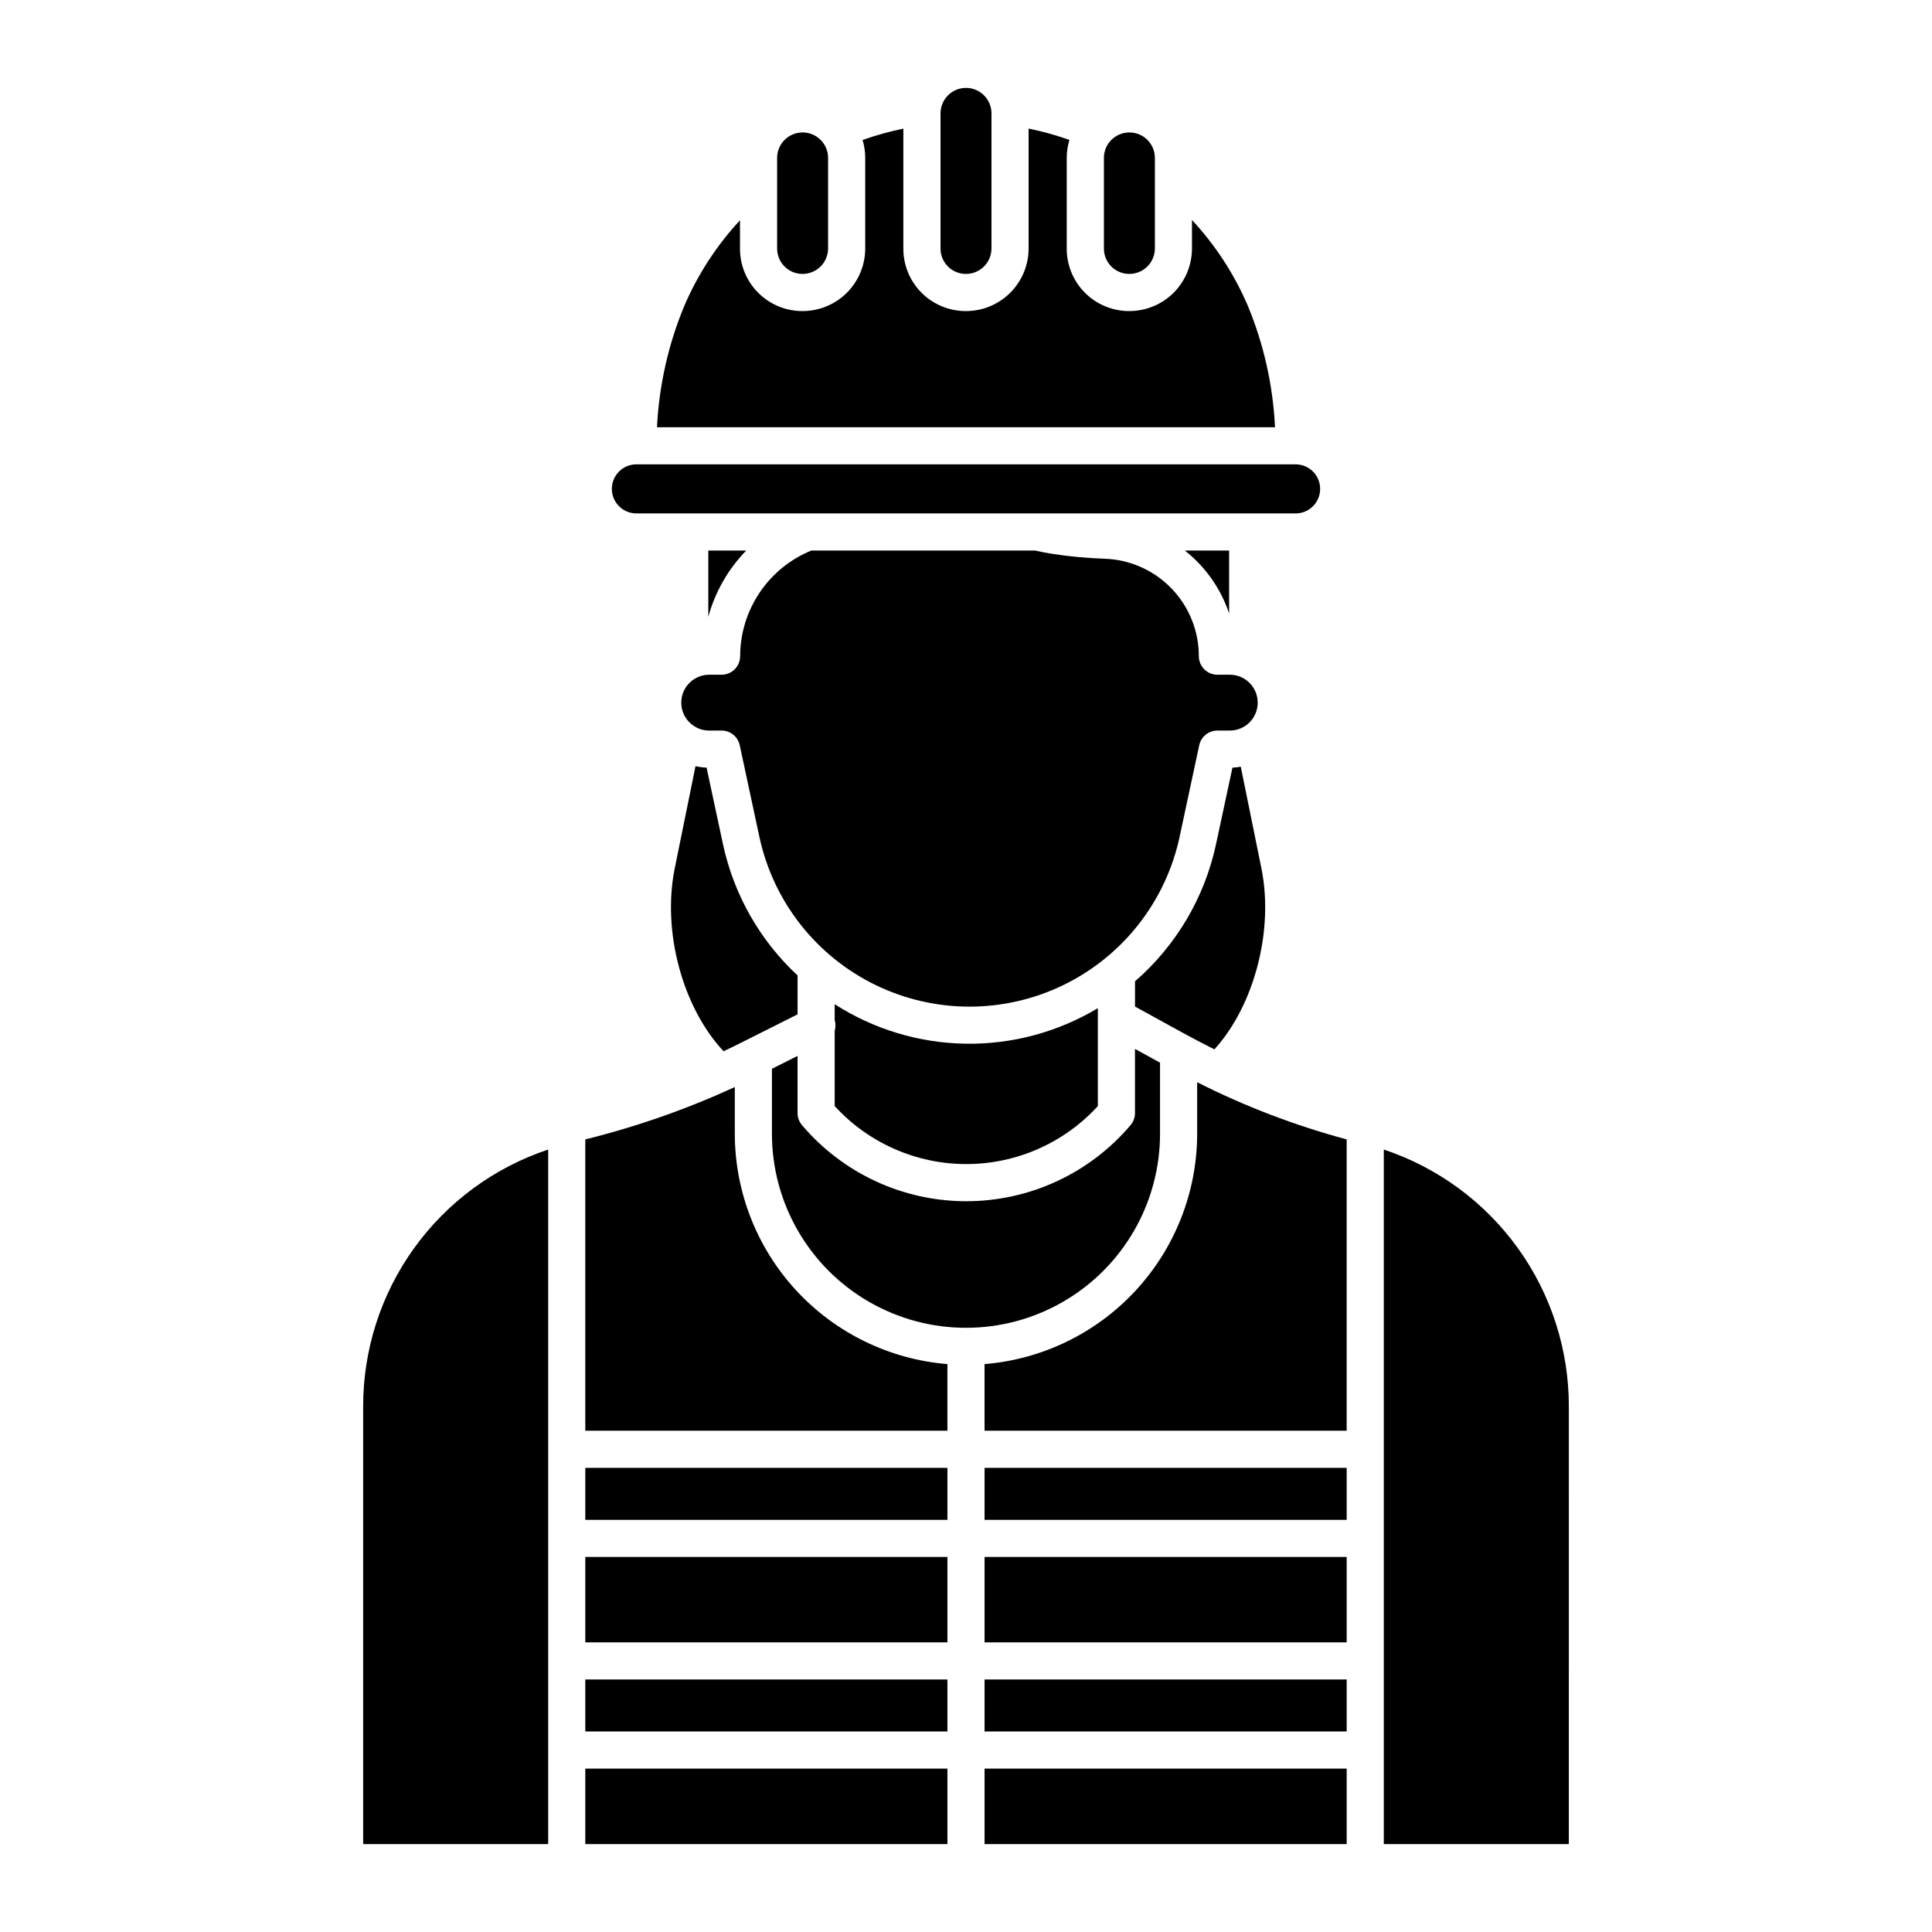
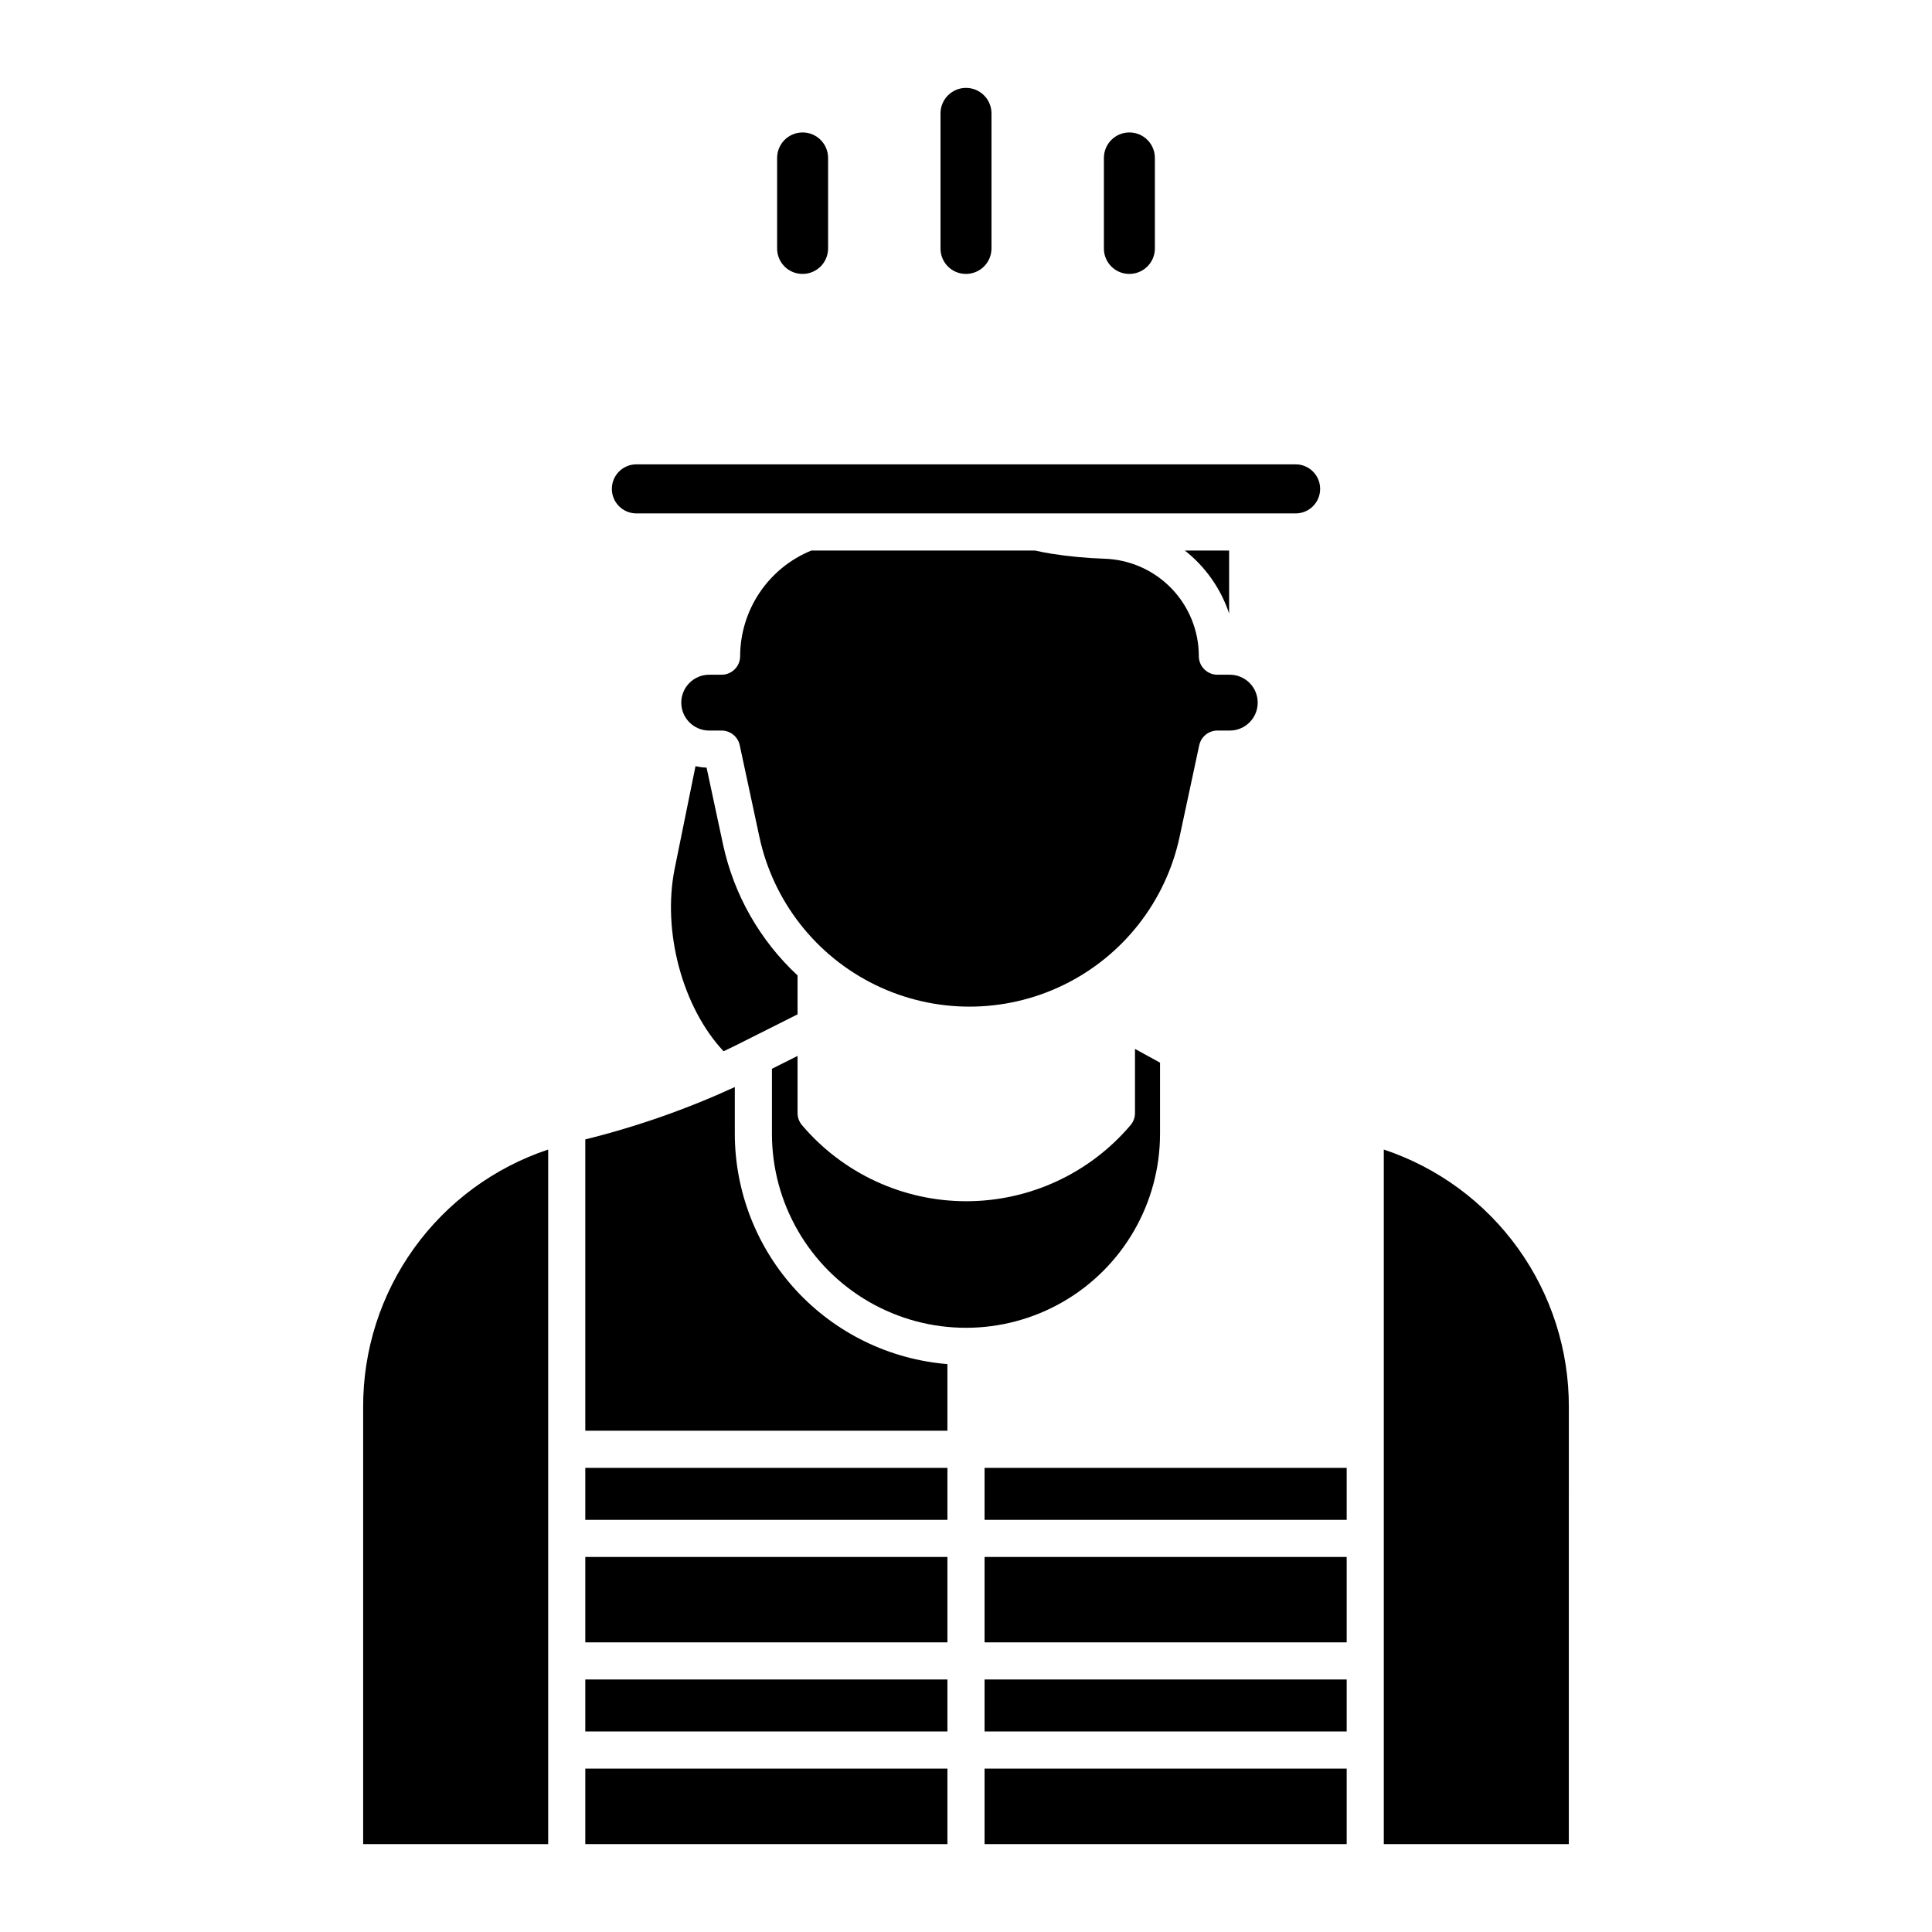
<svg xmlns="http://www.w3.org/2000/svg" fill="#000000" width="800px" height="800px" version="1.1" viewBox="144 144 512 512">
  <g>
    <path d="m331.25 347.43c-0.988-0.043-1.969-0.172-2.934-0.387l-5.504 27.09c-3.402 16.754 2.117 36.918 12.941 48.457 1.176-0.559 2.352-1.109 3.508-1.691l16.102-8.086v-10.309c-9.977-9.27-16.867-21.379-19.746-34.691z" />
    <path d="m456.61 365.75 5.199-24.258h0.004c0.484-2.266 2.488-3.887 4.809-3.887h3.285c4.086 0 7.398-3.312 7.398-7.398 0-4.086-3.312-7.398-7.398-7.398h-3.285c-2.715 0-4.918-2.203-4.918-4.922 0-6.723-2.621-13.18-7.301-18-4.684-4.82-11.062-7.629-17.781-7.824-4.684-0.16-9.355-0.602-13.988-1.324-1.445-0.227-2.891-0.516-4.312-0.836h-59.32c-5.562 2.273-10.324 6.144-13.68 11.129-3.356 4.981-5.16 10.848-5.176 16.855 0 1.305-0.516 2.559-1.441 3.481-0.922 0.922-2.172 1.441-3.477 1.441h-3.285c-4.086 0-7.398 3.312-7.398 7.398 0 4.086 3.312 7.398 7.398 7.398h3.285c2.32 0 4.324 1.621 4.809 3.887l5.203 24.258v0.004c3.668 17.117 15.008 31.598 30.75 39.266 15.738 7.664 34.133 7.664 49.871 0 15.742-7.668 27.082-22.148 30.75-39.266z" />
-     <path d="m331.71 289.9v17.559c1.809-6.609 5.266-12.648 10.047-17.559z" />
    <path d="m469.73 306.59v-16.684h-11.73c5.457 4.297 9.535 10.094 11.73 16.684z" />
-     <path d="m465.83 422.09c10.496-11.535 15.809-31.461 12.461-47.949l-5.473-26.953c-0.73 0.129-1.469 0.211-2.207 0.246l-4.371 20.383v0.004c-3.043 14.078-10.57 26.793-21.449 36.238v6.691l12.781 7.023c2.75 1.508 5.504 2.949 8.258 4.316z" />
    <path d="m240.24 516.86v115.85h49.035v-184.07c-14.312 4.766-26.758 13.922-35.562 26.172-8.805 12.246-13.52 26.961-13.473 42.047z" />
    <path d="m399.8 216.59c1.824 0.051 3.594-0.637 4.902-1.906 1.312-1.273 2.051-3.019 2.051-4.844v-35.797c0-3.727-3.023-6.754-6.754-6.754s-6.754 3.027-6.754 6.754v35.797c-0.02 3.656 2.898 6.66 6.555 6.75z" />
-     <path d="m365.2 437.12c8.949 9.793 21.605 15.371 34.871 15.371s25.922-5.578 34.871-15.371v-25.949c-10.566 6.344-22.695 9.605-35.02 9.422s-24.352-3.812-34.723-10.469v4.195-0.004c0.281 0.93 0.281 1.918 0 2.844z" />
    <path d="m443.1 216.59c1.824 0.051 3.594-0.637 4.902-1.906 1.309-1.273 2.051-3.019 2.051-4.844v-23.988c0-3.731-3.023-6.754-6.754-6.754s-6.754 3.023-6.754 6.754v23.988c-0.02 3.656 2.894 6.66 6.555 6.75z" />
    <path d="m356.5 216.59c1.828 0.051 3.594-0.637 4.906-1.906 1.309-1.273 2.047-3.019 2.047-4.844v-23.988c0-3.731-3.023-6.754-6.754-6.754s-6.754 3.023-6.754 6.754v23.988c-0.016 3.656 2.898 6.66 6.555 6.75z" />
-     <path d="m474.74 225.16c-3.594-8.422-8.617-16.156-14.852-22.859v7.543c-0.004 4.394-1.75 8.613-4.856 11.727-3.109 3.109-7.328 4.859-11.727 4.863-0.168 0-0.332 0-0.5-0.008v0.004c-4.32-0.109-8.43-1.902-11.441-5.004-3.012-3.102-4.688-7.262-4.668-11.582v-23.988c0.004-1.621 0.242-3.234 0.711-4.785-3.531-1.246-7.148-2.246-10.816-2.996v31.77c0 4.394-1.746 8.613-4.856 11.727-3.109 3.109-7.324 4.859-11.723 4.863-0.168 0-0.332 0-0.5-0.008l-0.004 0.004c-4.32-0.109-8.43-1.902-11.441-5.004-3.012-3.102-4.688-7.262-4.668-11.582v-31.758c-3.668 0.754-7.281 1.758-10.812 3.004 0.469 1.547 0.707 3.152 0.707 4.766v23.988c0 4.394-1.746 8.613-4.856 11.727-3.109 3.109-7.324 4.859-11.723 4.863-0.168 0-0.332 0-0.5-0.008l-0.004 0.004c-4.32-0.109-8.43-1.902-11.441-5.004-3.012-3.102-4.688-7.262-4.664-11.582v-7.469c-6.223 6.699-11.238 14.426-14.824 22.836-4.207 10.184-6.633 21.012-7.172 32.012h163.78c-0.527-11.02-2.945-21.867-7.152-32.062z" />
    <path d="m312.57 280.06h174.86c3.559-0.043 6.422-2.941 6.422-6.5 0-3.562-2.863-6.461-6.422-6.504h-174.86c-3.559 0.043-6.422 2.941-6.422 6.504 0 3.559 2.863 6.457 6.422 6.5z" />
    <path d="m404.92 556.61h95.965v22.633h-95.965z" />
    <path d="m404.92 589.08h95.965v13.777h-95.965z" />
    <path d="m404.92 612.7h95.965v20.008h-95.965z" />
    <path d="m404.92 533h95.965v13.777h-95.965z" />
    <path d="m510.72 448.64v184.07h49.035l0.004-115.85c0.043-15.086-4.672-29.801-13.477-42.047-8.805-12.25-21.25-21.406-35.562-26.172z" />
-     <path d="m461.26 444.45c-0.02 15.391-5.824 30.211-16.262 41.52s-24.742 18.277-40.082 19.531v17.656h95.965v-77.203c-13.691-3.68-26.969-8.754-39.621-15.152z" />
    <path d="m299.11 589.08h95.965v13.777h-95.965z" />
    <path d="m299.11 556.61h95.965v22.633h-95.965z" />
    <path d="m451.42 444.45v-18.832l-6.637-3.648v17.012c0 1.164-0.414 2.289-1.164 3.18-10.848 12.797-26.773 20.176-43.547 20.176-16.773 0-32.699-7.379-43.547-20.176-0.75-0.891-1.164-2.016-1.164-3.18v-15.152l-6.789 3.41v17.219-0.004c0 18.371 9.801 35.348 25.711 44.535s35.516 9.188 51.426 0c15.91-9.188 25.711-26.164 25.711-44.535z" />
    <path d="m299.11 612.7h95.965v20.008h-95.965z" />
    <path d="m299.11 533h95.965v13.777h-95.965z" />
    <path d="m338.73 444.45v-12.371c-12.742 5.859-26.008 10.504-39.621 13.875v77.199h95.965v-17.652c-15.336-1.254-29.645-8.223-40.082-19.531s-16.242-26.129-16.262-41.52z" />
  </g>
</svg>